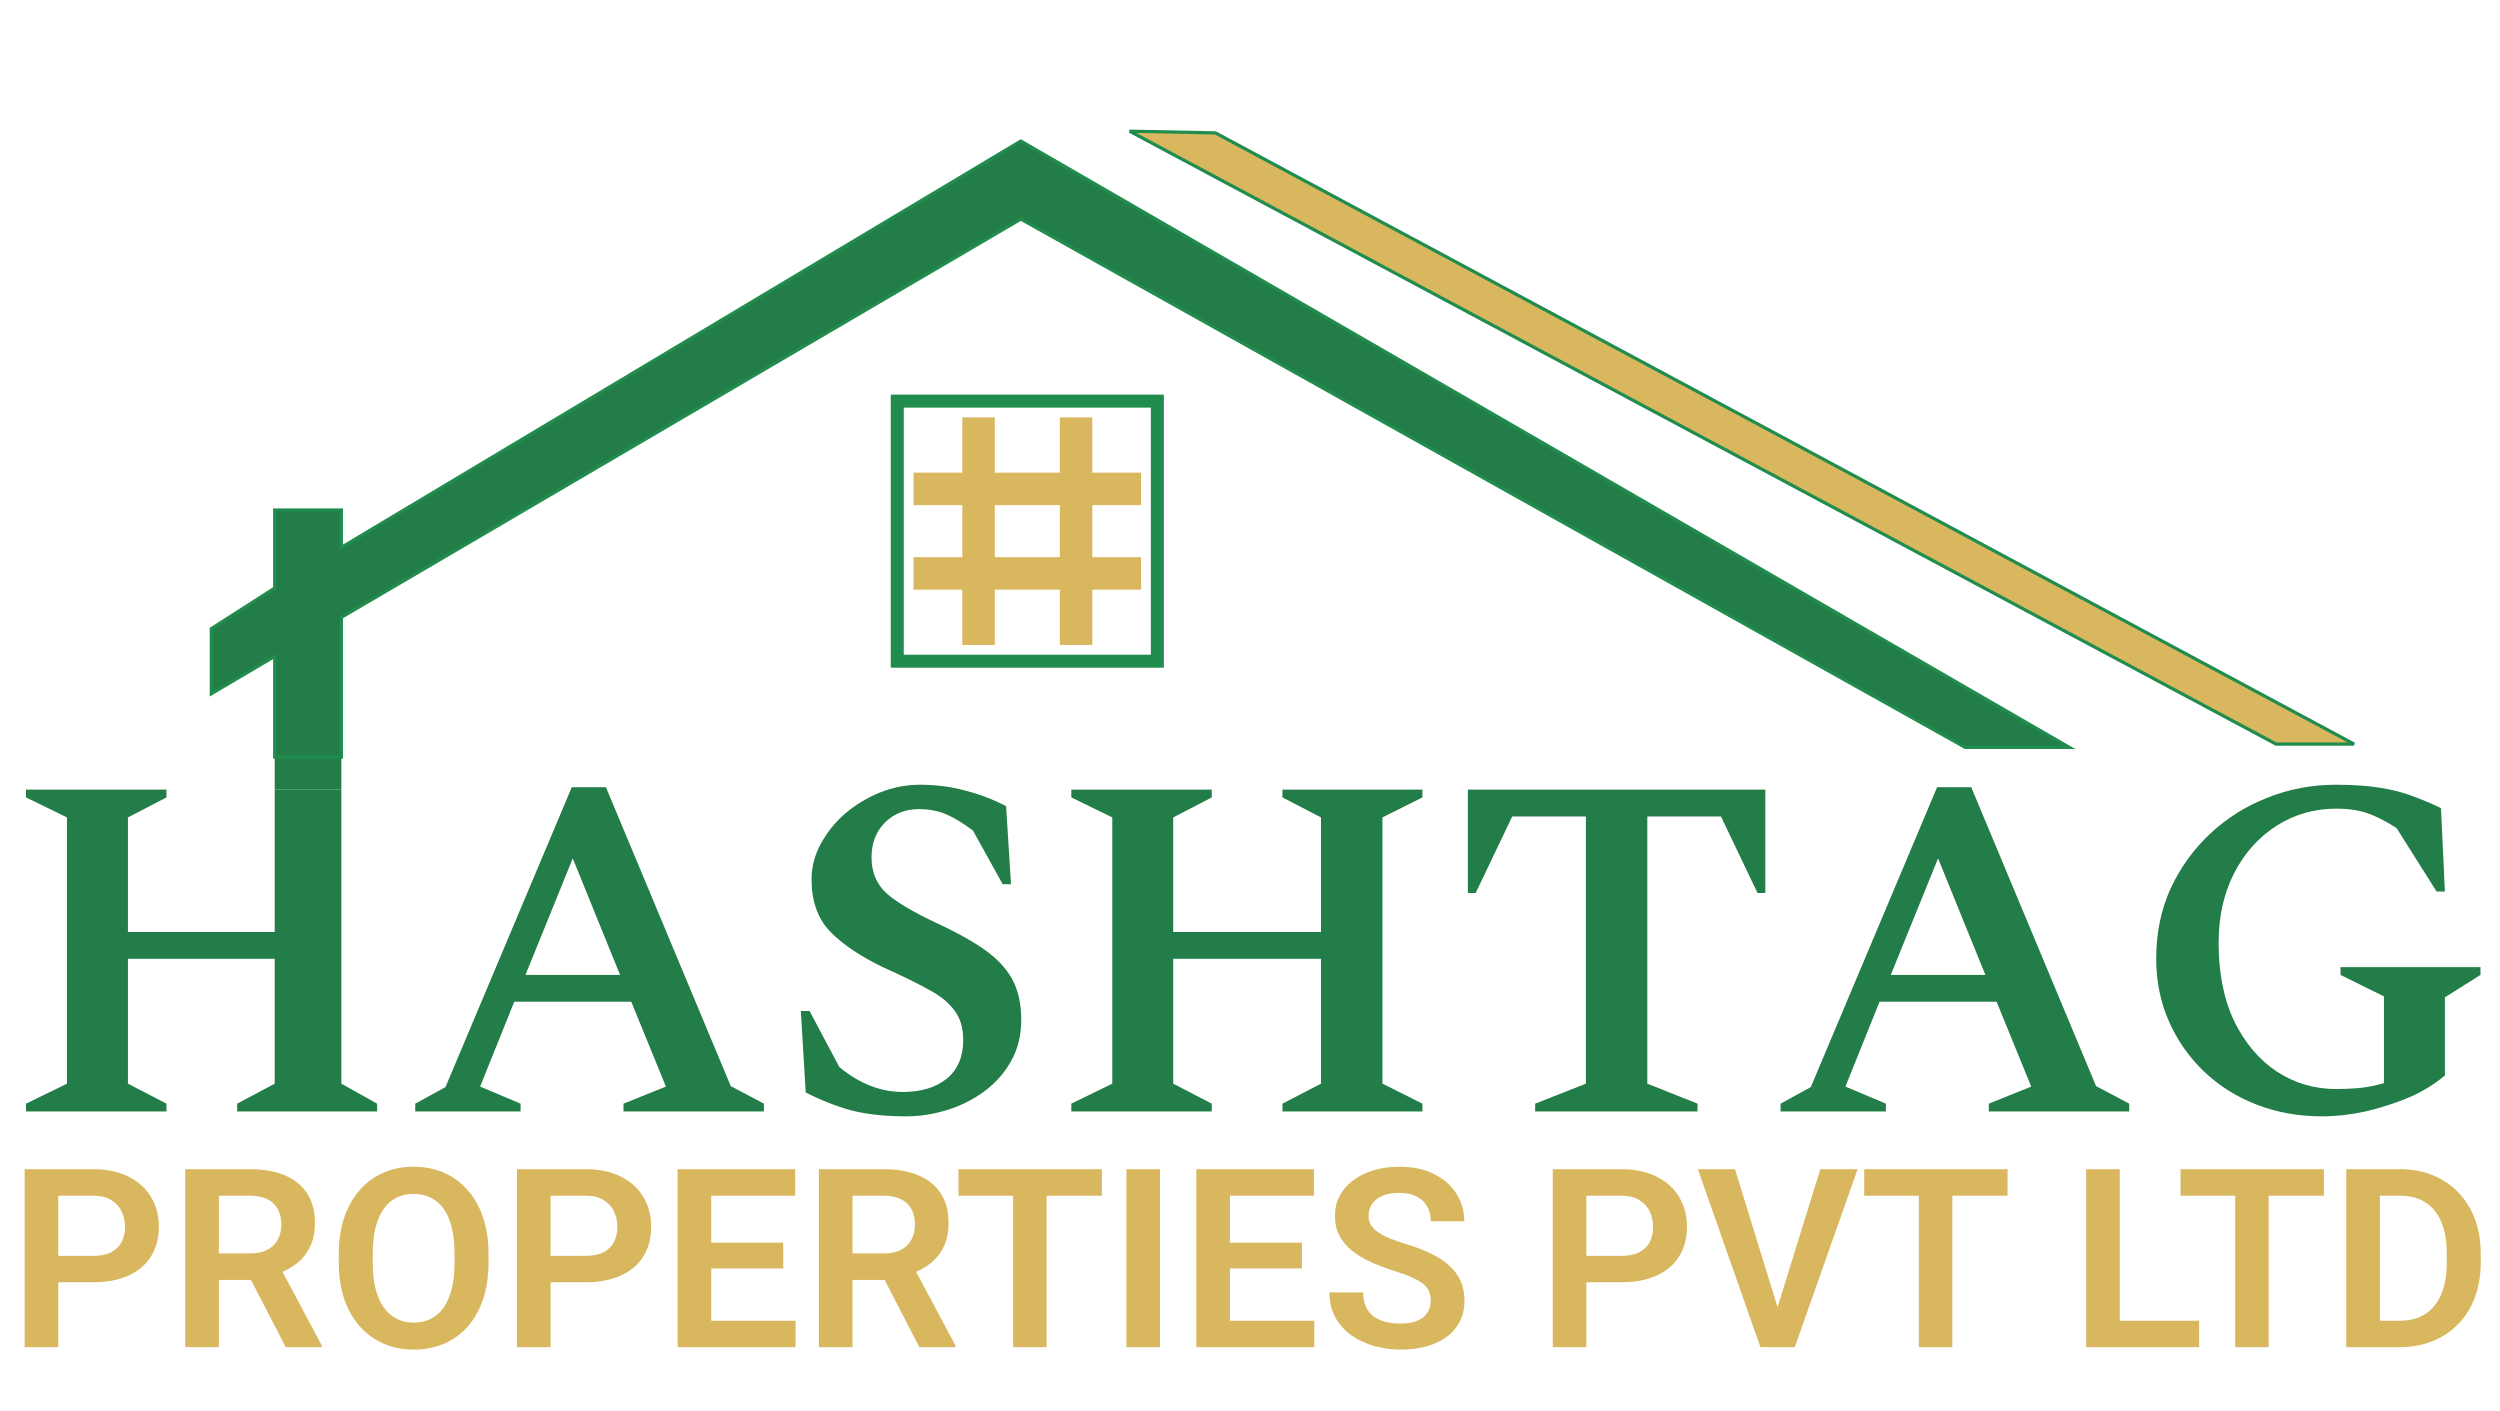
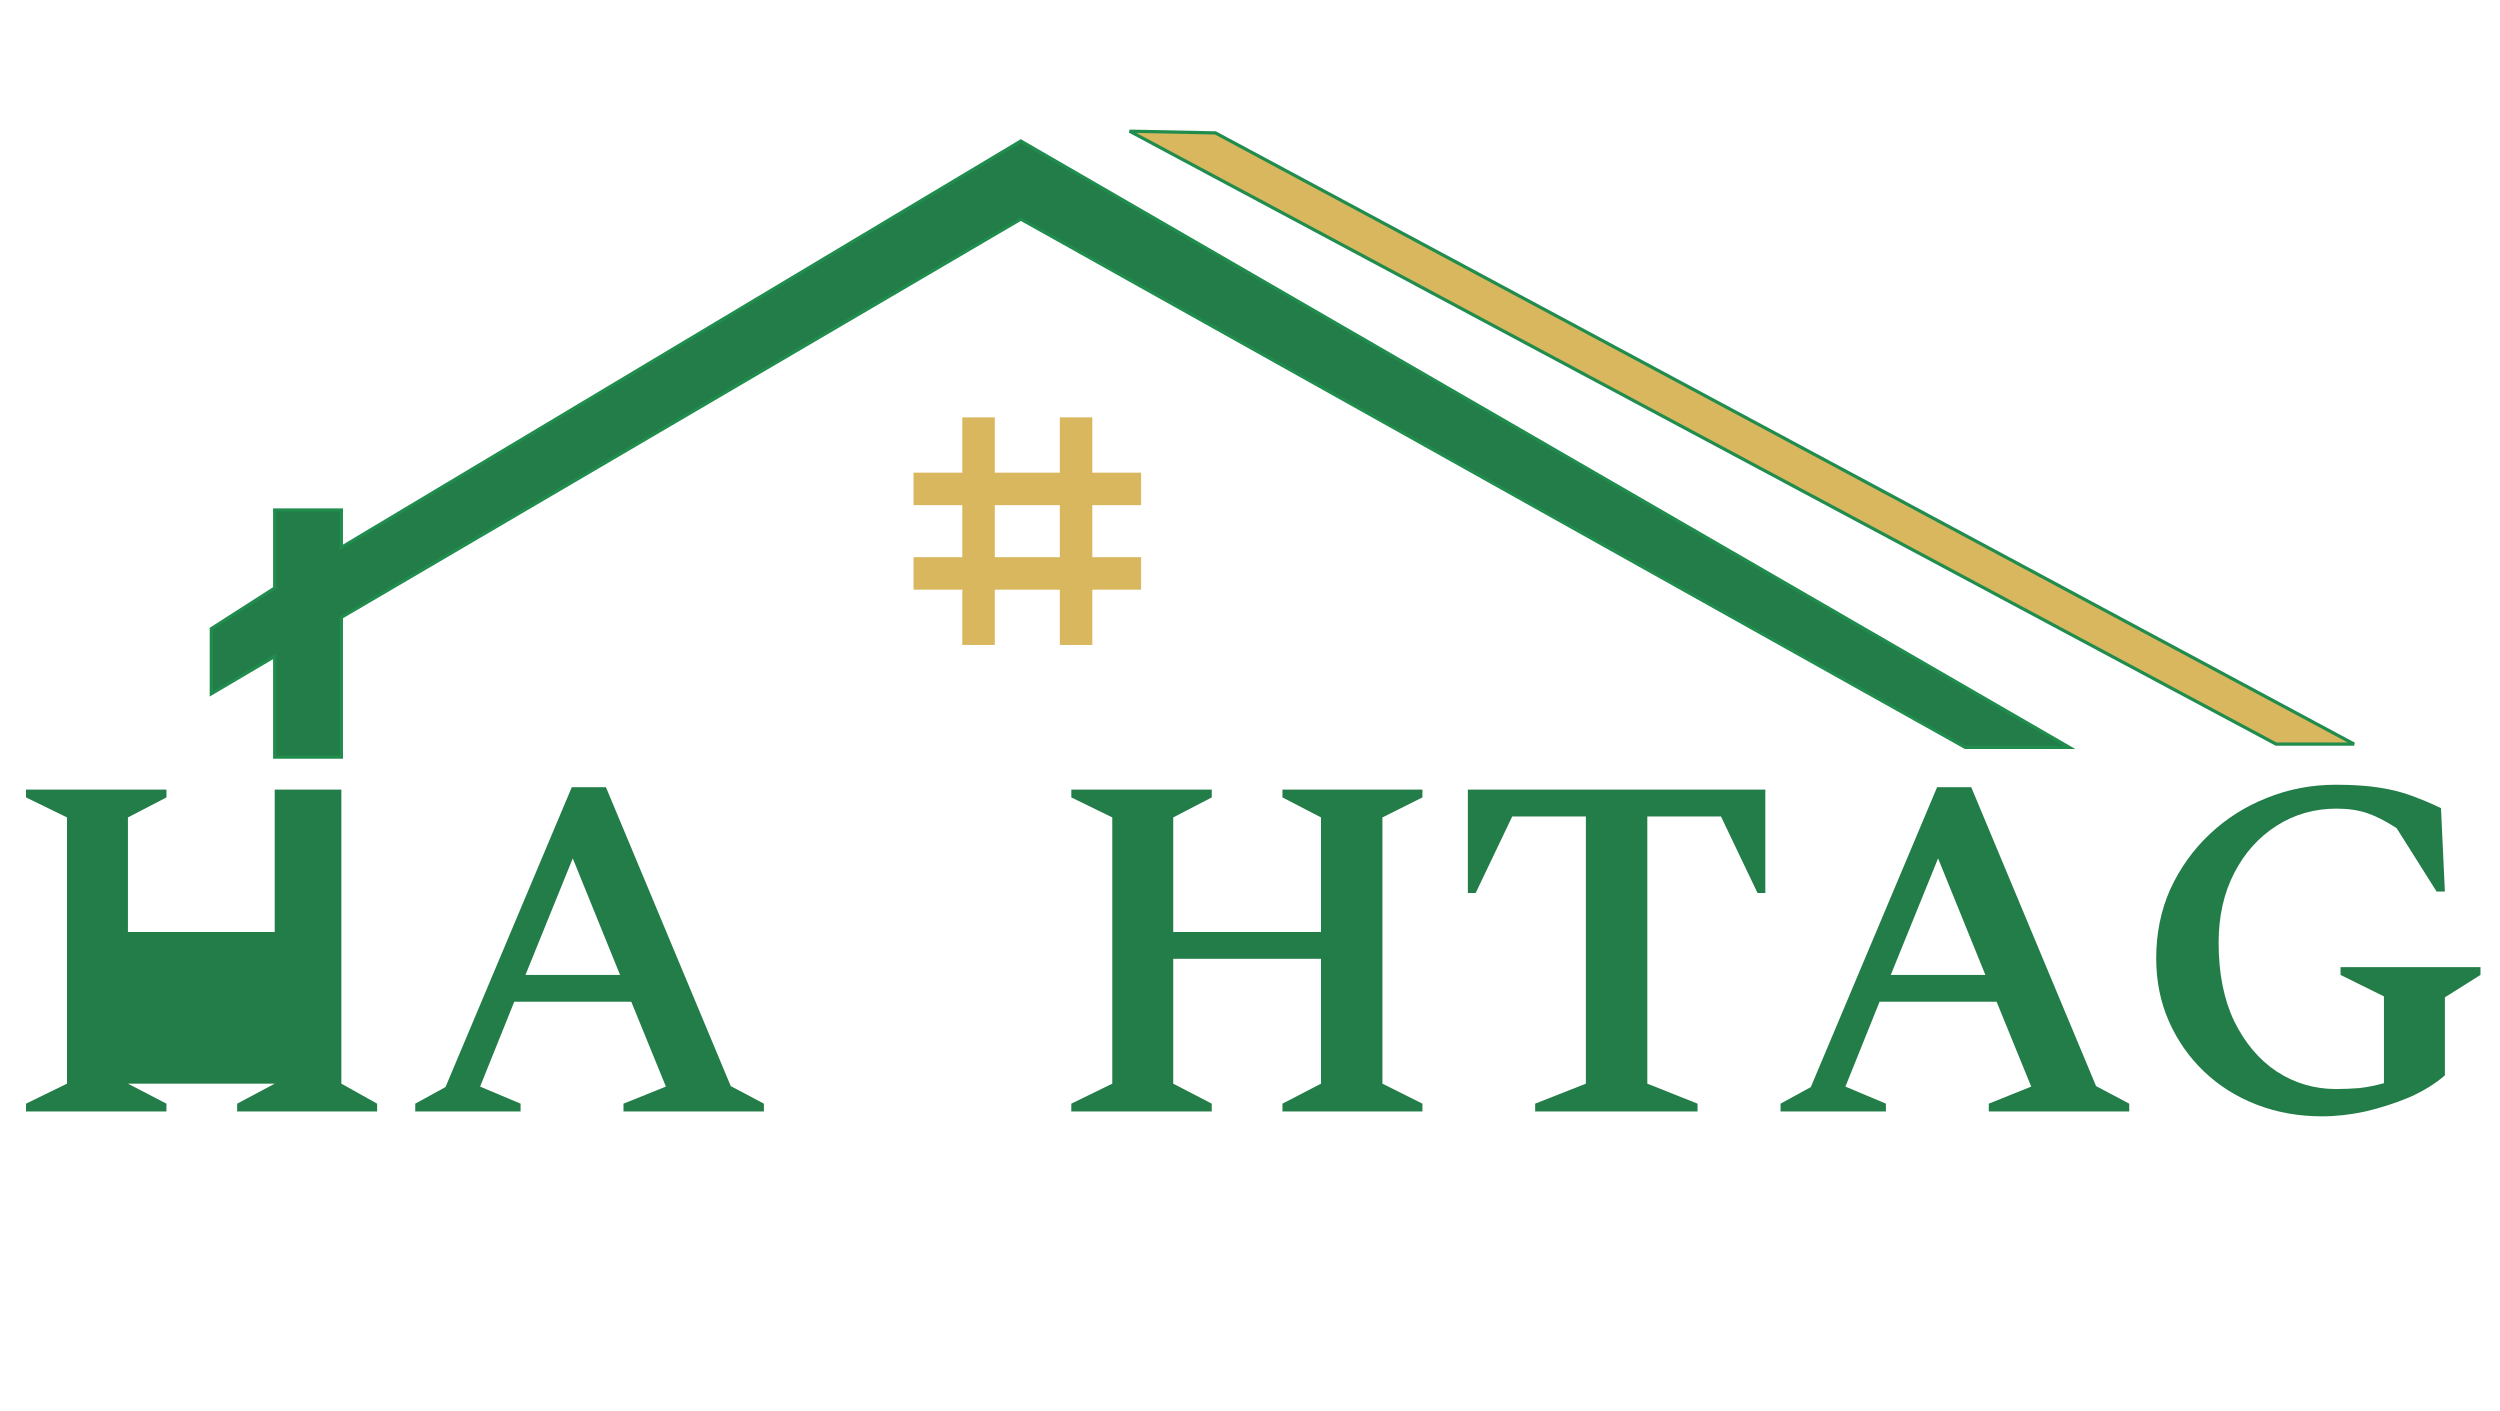
<svg xmlns="http://www.w3.org/2000/svg" width="769" height="434" viewBox="0 0 769 434" fill="none">
-   <path d="M8.002 341.886V339.486L20.602 333.336V251.436L8.002 245.286V242.886H51.202V245.286L39.352 251.436V286.686H84.5V248.886V244.386V242.886H105V244.386V248.886V333.336L116.002 339.486V341.886H72.952V339.486L84.5 333.336V294.936H39.352V333.336L51.202 339.486V341.886H8.002Z" fill="#227D48" />
+   <path d="M8.002 341.886V339.486L20.602 333.336V251.436L8.002 245.286V242.886H51.202V245.286L39.352 251.436V286.686H84.5V248.886V244.386V242.886H105V244.386V248.886V333.336L116.002 339.486V341.886H72.952V339.486L84.5 333.336H39.352V333.336L51.202 339.486V341.886H8.002Z" fill="#227D48" />
  <path d="M127.731 341.886V339.486L137.031 334.386L175.881 242.136H186.381L224.781 334.086L234.981 339.486V341.886H191.781V339.486L204.831 334.236L194.181 308.136H158.181L147.681 334.236L160.131 339.486V341.886H127.731ZM161.631 299.886H190.731L176.181 264.036L161.631 299.886Z" fill="#227D48" />
-   <path d="M278.732 343.386C272.332 343.386 266.732 342.786 261.932 341.586C257.232 340.286 252.532 338.436 247.832 336.036L246.332 310.986H249.032L258.182 328.236C264.382 333.336 270.882 335.886 277.682 335.886C283.282 335.886 287.782 334.536 291.182 331.836C294.582 329.036 296.282 325.086 296.282 319.986C296.282 316.186 295.382 313.136 293.582 310.836C291.882 308.436 289.232 306.286 285.632 304.386C282.032 302.386 277.332 300.086 271.532 297.486C264.532 294.086 259.132 290.436 255.332 286.536C251.532 282.536 249.632 277.186 249.632 270.486C249.632 266.686 250.582 263.036 252.482 259.536C254.382 256.036 256.882 252.936 259.982 250.236C263.182 247.536 266.732 245.386 270.632 243.786C274.632 242.186 278.732 241.386 282.932 241.386C287.932 241.386 292.582 241.986 296.882 243.186C301.282 244.286 305.482 245.886 309.482 247.986L310.982 271.986H308.432L299.282 255.486C296.382 253.286 293.682 251.636 291.182 250.536C288.682 249.436 285.832 248.886 282.632 248.886C278.432 248.886 274.932 250.286 272.132 253.086C269.432 255.886 268.082 259.436 268.082 263.736C268.082 268.236 269.582 271.886 272.582 274.686C275.582 277.386 280.582 280.386 287.582 283.686C293.682 286.486 298.682 289.236 302.582 291.936C306.482 294.636 309.382 297.686 311.282 301.086C313.182 304.486 314.132 308.686 314.132 313.686C314.132 318.486 313.082 322.736 310.982 326.436C308.982 330.036 306.232 333.136 302.732 335.736C299.332 338.236 295.532 340.136 291.332 341.436C287.132 342.736 282.932 343.386 278.732 343.386Z" fill="#227D48" />
  <path d="M329.535 341.886V339.486L342.135 333.336V251.436L329.535 245.286V242.886H372.735V245.286L360.885 251.436V286.686H406.335V251.436L394.485 245.286V242.886H437.535V245.286L425.235 251.436V333.336L437.535 339.486V341.886H394.485V339.486L406.335 333.336V294.936H360.885V333.336L372.735 339.486V341.886H329.535Z" fill="#227D48" />
  <path d="M472.215 341.886V339.486L487.815 333.336V251.136H465.165L453.915 274.686H451.515V242.886H543.015V274.686H540.615L529.365 251.136H506.715V333.336L522.165 339.486V341.886H472.215Z" fill="#227D48" />
  <path d="M547.702 341.886V339.486L557.002 334.386L595.852 242.136H606.352L644.752 334.086L654.952 339.486V341.886H611.752V339.486L624.802 334.236L614.152 308.136H578.152L567.652 334.236L580.102 339.486V341.886H547.702ZM581.602 299.886H610.702L596.152 264.036L581.602 299.886Z" fill="#227D48" />
  <path d="M714.248 343.386C707.048 343.386 700.348 342.186 694.148 339.786C687.948 337.386 682.548 333.986 677.948 329.586C673.348 325.186 669.748 320.036 667.148 314.136C664.548 308.236 663.248 301.786 663.248 294.786C663.248 287.086 664.698 279.986 667.598 273.486C670.598 266.986 674.648 261.336 679.748 256.536C684.848 251.736 690.698 248.036 697.298 245.436C703.998 242.736 711.048 241.386 718.448 241.386C723.748 241.386 728.248 241.686 731.948 242.286C735.748 242.886 739.098 243.736 741.998 244.836C744.998 245.936 747.948 247.186 750.848 248.586L752.048 274.236H749.498L737.198 254.736C733.798 252.536 730.748 250.986 728.048 250.086C725.348 249.186 722.248 248.736 718.748 248.736C711.948 248.736 705.798 250.486 700.298 253.986C694.798 257.486 690.448 262.336 687.248 268.536C684.048 274.736 682.448 281.886 682.448 289.986C682.448 299.386 684.048 307.436 687.248 314.136C690.548 320.836 694.898 325.986 700.298 329.586C705.798 333.186 711.898 334.986 718.598 334.986C720.898 334.986 723.298 334.886 725.798 334.686C728.298 334.386 730.798 333.886 733.298 333.186V306.486L719.948 299.886V297.486H762.998V299.886L752.048 306.786V330.786C749.048 333.386 745.398 335.636 741.098 337.536C736.798 339.336 732.298 340.786 727.598 341.886C722.998 342.886 718.548 343.386 714.248 343.386Z" fill="#227D48" />
-   <path d="M84.5 230.386V236.636V242.886H105V236.636V230.386H84.5Z" fill="#227D48" />
  <path d="M84.5 242.886V236.636V241.386V242.886Z" fill="#227D48" />
-   <path d="M105 242.886V241.386V236.636V242.886Z" fill="#227D48" />
-   <path d="M28.638 394.422H14.539V386.301H28.638C30.944 386.301 32.812 385.925 34.24 385.173C35.694 384.396 36.759 383.343 37.436 382.015C38.113 380.661 38.451 379.12 38.451 377.39C38.451 375.711 38.113 374.144 37.436 372.69C36.759 371.237 35.694 370.058 34.24 369.156C32.812 368.254 30.944 367.803 28.638 367.803H17.923V414.386H7.583V359.644H28.638C32.899 359.644 36.534 360.408 39.541 361.937C42.574 363.441 44.88 365.534 46.459 368.216C48.064 370.873 48.866 373.906 48.866 377.315C48.866 380.849 48.064 383.894 46.459 386.451C44.88 389.008 42.574 390.975 39.541 392.354C36.534 393.732 32.899 394.422 28.638 394.422ZM56.987 359.644H76.876C81.037 359.644 84.609 360.271 87.591 361.524C90.574 362.777 92.868 364.632 94.472 367.088C96.076 369.545 96.878 372.565 96.878 376.149C96.878 378.982 96.377 381.438 95.374 383.518C94.371 385.599 92.955 387.341 91.126 388.745C89.321 390.148 87.19 391.251 84.734 392.053L81.501 393.707H63.942L63.867 385.549H76.989C79.119 385.549 80.886 385.173 82.29 384.421C83.694 383.669 84.746 382.629 85.448 381.3C86.175 379.972 86.539 378.455 86.539 376.751C86.539 374.921 86.188 373.342 85.486 372.014C84.784 370.66 83.719 369.62 82.29 368.893C80.861 368.166 79.057 367.803 76.876 367.803H67.326V414.386H56.987V359.644ZM87.892 414.386L75.222 389.872L86.163 389.835L98.983 413.86V414.386H87.892ZM150.267 385.624V388.444C150.267 392.579 149.715 396.302 148.612 399.61C147.509 402.894 145.943 405.689 143.913 407.995C141.882 410.3 139.464 412.068 136.656 413.296C133.849 414.524 130.728 415.138 127.294 415.138C123.911 415.138 120.803 414.524 117.97 413.296C115.163 412.068 112.732 410.3 110.676 407.995C108.621 405.689 107.029 402.894 105.901 399.61C104.773 396.302 104.209 392.579 104.209 388.444V385.624C104.209 381.463 104.773 377.741 105.901 374.457C107.029 371.174 108.608 368.379 110.639 366.073C112.669 363.742 115.088 361.962 117.895 360.734C120.727 359.506 123.835 358.892 127.219 358.892C130.653 358.892 133.774 359.506 136.581 360.734C139.388 361.962 141.807 363.742 143.837 366.073C145.893 368.379 147.472 371.174 148.575 374.457C149.703 377.741 150.267 381.463 150.267 385.624ZM139.814 388.444V385.549C139.814 382.566 139.539 379.947 138.987 377.691C138.436 375.41 137.621 373.492 136.543 371.938C135.466 370.384 134.137 369.219 132.558 368.442C130.979 367.64 129.199 367.239 127.219 367.239C125.214 367.239 123.434 367.64 121.88 368.442C120.351 369.219 119.048 370.384 117.97 371.938C116.892 373.492 116.065 375.41 115.489 377.691C114.937 379.947 114.662 382.566 114.662 385.549V388.444C114.662 391.401 114.937 394.021 115.489 396.302C116.065 398.583 116.892 400.513 117.97 402.092C119.073 403.646 120.402 404.824 121.956 405.626C123.51 406.428 125.289 406.829 127.294 406.829C129.3 406.829 131.079 406.428 132.633 405.626C134.187 404.824 135.491 403.646 136.543 402.092C137.621 400.513 138.436 398.583 138.987 396.302C139.539 394.021 139.814 391.401 139.814 388.444ZM180.082 394.422H165.982V386.301H180.082C182.388 386.301 184.255 385.925 185.684 385.173C187.137 384.396 188.203 383.343 188.879 382.015C189.556 380.661 189.895 379.12 189.895 377.39C189.895 375.711 189.556 374.144 188.879 372.69C188.203 371.237 187.137 370.058 185.684 369.156C184.255 368.254 182.388 367.803 180.082 367.803H169.366V414.386H159.027V359.644H180.082C184.343 359.644 187.977 360.408 190.985 361.937C194.018 363.441 196.324 365.534 197.903 368.216C199.507 370.873 200.309 373.906 200.309 377.315C200.309 380.849 199.507 383.894 197.903 386.451C196.324 389.008 194.018 390.975 190.985 392.354C187.977 393.732 184.343 394.422 180.082 394.422ZM244.712 406.265V414.386H215.611V406.265H244.712ZM218.77 359.644V414.386H208.43V359.644H218.77ZM240.915 382.24V390.173H215.611V382.24H240.915ZM244.599 359.644V367.803H215.611V359.644H244.599ZM251.893 359.644H271.782C275.943 359.644 279.515 360.271 282.498 361.524C285.48 362.777 287.774 364.632 289.378 367.088C290.982 369.545 291.784 372.565 291.784 376.149C291.784 378.982 291.283 381.438 290.28 383.518C289.278 385.599 287.861 387.341 286.032 388.745C284.227 390.148 282.097 391.251 279.64 392.053L276.407 393.707H258.849L258.773 385.549H271.895C274.026 385.549 275.793 385.173 277.196 384.421C278.6 383.669 279.653 382.629 280.354 381.3C281.081 379.972 281.445 378.455 281.445 376.751C281.445 374.921 281.094 373.342 280.392 372.014C279.69 370.66 278.625 369.62 277.196 368.893C275.768 368.166 273.963 367.803 271.782 367.803H262.232V414.386H251.893V359.644ZM282.798 414.386L270.128 389.872L281.069 389.835L293.89 413.86V414.386H282.798ZM321.938 359.644V414.386H311.636V359.644H321.938ZM338.932 359.644V367.803H294.83V359.644H338.932ZM356.828 359.644V414.386H346.489V359.644H356.828ZM404.276 406.265V414.386H375.176V406.265H404.276ZM378.334 359.644V414.386H367.995V359.644H378.334ZM400.479 382.24V390.173H375.176V382.24H400.479ZM404.164 359.644V367.803H375.176V359.644H404.164ZM440.107 400.174C440.107 399.121 439.944 398.182 439.618 397.354C439.317 396.502 438.753 395.738 437.926 395.061C437.124 394.359 435.984 393.682 434.505 393.031C433.051 392.354 431.171 391.652 428.865 390.925C426.309 390.123 423.927 389.221 421.722 388.218C419.516 387.216 417.573 386.05 415.894 384.722C414.24 383.393 412.949 381.864 412.021 380.135C411.094 378.38 410.63 376.35 410.63 374.044C410.63 371.788 411.107 369.733 412.059 367.878C413.037 366.023 414.415 364.431 416.195 363.103C417.974 361.749 420.067 360.709 422.474 359.982C424.905 359.255 427.587 358.892 430.52 358.892C434.58 358.892 438.089 359.631 441.047 361.11C444.03 362.589 446.336 364.594 447.965 367.126C449.594 369.657 450.409 372.502 450.409 375.661H440.107C440.107 373.956 439.743 372.452 439.017 371.149C438.315 369.845 437.237 368.818 435.783 368.066C434.354 367.314 432.55 366.938 430.369 366.938C428.264 366.938 426.509 367.251 425.105 367.878C423.727 368.504 422.687 369.357 421.985 370.434C421.308 371.512 420.97 372.715 420.97 374.044C420.97 375.046 421.208 375.949 421.684 376.751C422.16 377.528 422.875 378.267 423.827 378.969C424.78 379.646 425.958 380.285 427.361 380.887C428.79 381.463 430.444 382.04 432.324 382.616C435.332 383.518 437.964 384.521 440.22 385.624C442.501 386.727 444.393 387.98 445.897 389.384C447.426 390.787 448.566 392.366 449.318 394.121C450.095 395.876 450.484 397.868 450.484 400.099C450.484 402.455 450.02 404.561 449.093 406.415C448.165 408.27 446.837 409.849 445.107 411.153C443.378 412.456 441.298 413.446 438.866 414.123C436.46 414.8 433.765 415.138 430.783 415.138C428.126 415.138 425.494 414.787 422.887 414.085C420.306 413.358 417.962 412.281 415.856 410.852C413.751 409.398 412.072 407.568 410.818 405.363C409.565 403.132 408.938 400.525 408.938 397.542H419.315C419.315 399.272 419.591 400.751 420.143 401.979C420.719 403.182 421.521 404.172 422.549 404.949C423.602 405.701 424.83 406.252 426.233 406.603C427.637 406.954 429.153 407.13 430.783 407.13C432.888 407.13 434.618 406.842 435.971 406.265C437.35 405.663 438.377 404.836 439.054 403.784C439.756 402.731 440.107 401.528 440.107 400.174ZM498.684 394.422H484.585V386.301H498.684C500.99 386.301 502.857 385.925 504.286 385.173C505.74 384.396 506.805 383.343 507.482 382.015C508.159 380.661 508.497 379.12 508.497 377.39C508.497 375.711 508.159 374.144 507.482 372.69C506.805 371.237 505.74 370.058 504.286 369.156C502.857 368.254 500.99 367.803 498.684 367.803H487.969V414.386H477.629V359.644H498.684C502.945 359.644 506.58 360.408 509.587 361.937C512.62 363.441 514.926 365.534 516.505 368.216C518.11 370.873 518.912 373.906 518.912 377.315C518.912 380.849 518.11 383.894 516.505 386.451C514.926 389.008 512.62 390.975 509.587 392.354C506.58 393.732 502.945 394.422 498.684 394.422ZM546.283 403.671L559.931 359.644H571.398L552.073 414.386H544.44L546.283 403.671ZM533.688 359.644L547.26 403.671L549.215 414.386H541.508L522.258 359.644H533.688ZM600.536 359.644V414.386H590.234V359.644H600.536ZM617.53 359.644V367.803H573.428V359.644H617.53ZM676.446 406.265V414.386H648.924V406.265H676.446ZM652.045 359.644V414.386H641.706V359.644H652.045ZM697.839 359.644V414.386H687.537V359.644H697.839ZM714.833 359.644V367.803H670.731V359.644H714.833ZM738.068 414.386H726.263L726.338 406.265H738.068C741.252 406.265 743.921 405.563 746.077 404.16C748.232 402.731 749.861 400.688 750.964 398.031C752.067 395.349 752.619 392.141 752.619 388.406V385.586C752.619 382.704 752.305 380.16 751.679 377.954C751.052 375.748 750.125 373.893 748.896 372.39C747.693 370.886 746.202 369.745 744.422 368.968C742.643 368.191 740.6 367.803 738.294 367.803H726.037V359.644H738.294C741.953 359.644 745.287 360.258 748.295 361.486C751.328 362.714 753.947 364.481 756.153 366.787C758.384 369.068 760.088 371.8 761.266 374.984C762.469 378.167 763.071 381.726 763.071 385.661V388.406C763.071 392.316 762.469 395.876 761.266 399.084C760.088 402.267 758.384 404.999 756.153 407.28C753.947 409.561 751.315 411.316 748.257 412.544C745.199 413.772 741.803 414.386 738.068 414.386ZM732.053 359.644V414.386H721.713V359.644H732.053Z" fill="#D9B75F" />
  <path d="M105 232.886H84.5V201.886L65 213.386V193.386L84.5 180.886V156.886H105V168.386L314 43.386L636.5 229.886H604.5L314 67.386L105 189.886V232.886Z" fill="#227D48" stroke="#208C4D" />
-   <rect x="276" y="123.386" width="80" height="80" stroke="#208C4D" stroke-width="4" />
  <rect x="281" y="181.386" width="10" height="70" transform="rotate(-90 281 181.386)" fill="#D9B75F" />
  <rect x="296" y="128.386" width="10" height="70" fill="#D9B75F" />
  <rect x="281" y="155.386" width="10" height="70" transform="rotate(-90 281 155.386)" fill="#D9B75F" />
  <rect x="326" y="128.386" width="10" height="70" fill="#D9B75F" />
  <path d="M700.126 228.886L347.471 40.356L373.869 40.883L724.116 228.885L700.126 228.886Z" fill="#D9B75F" stroke="#208C4D" />
</svg>